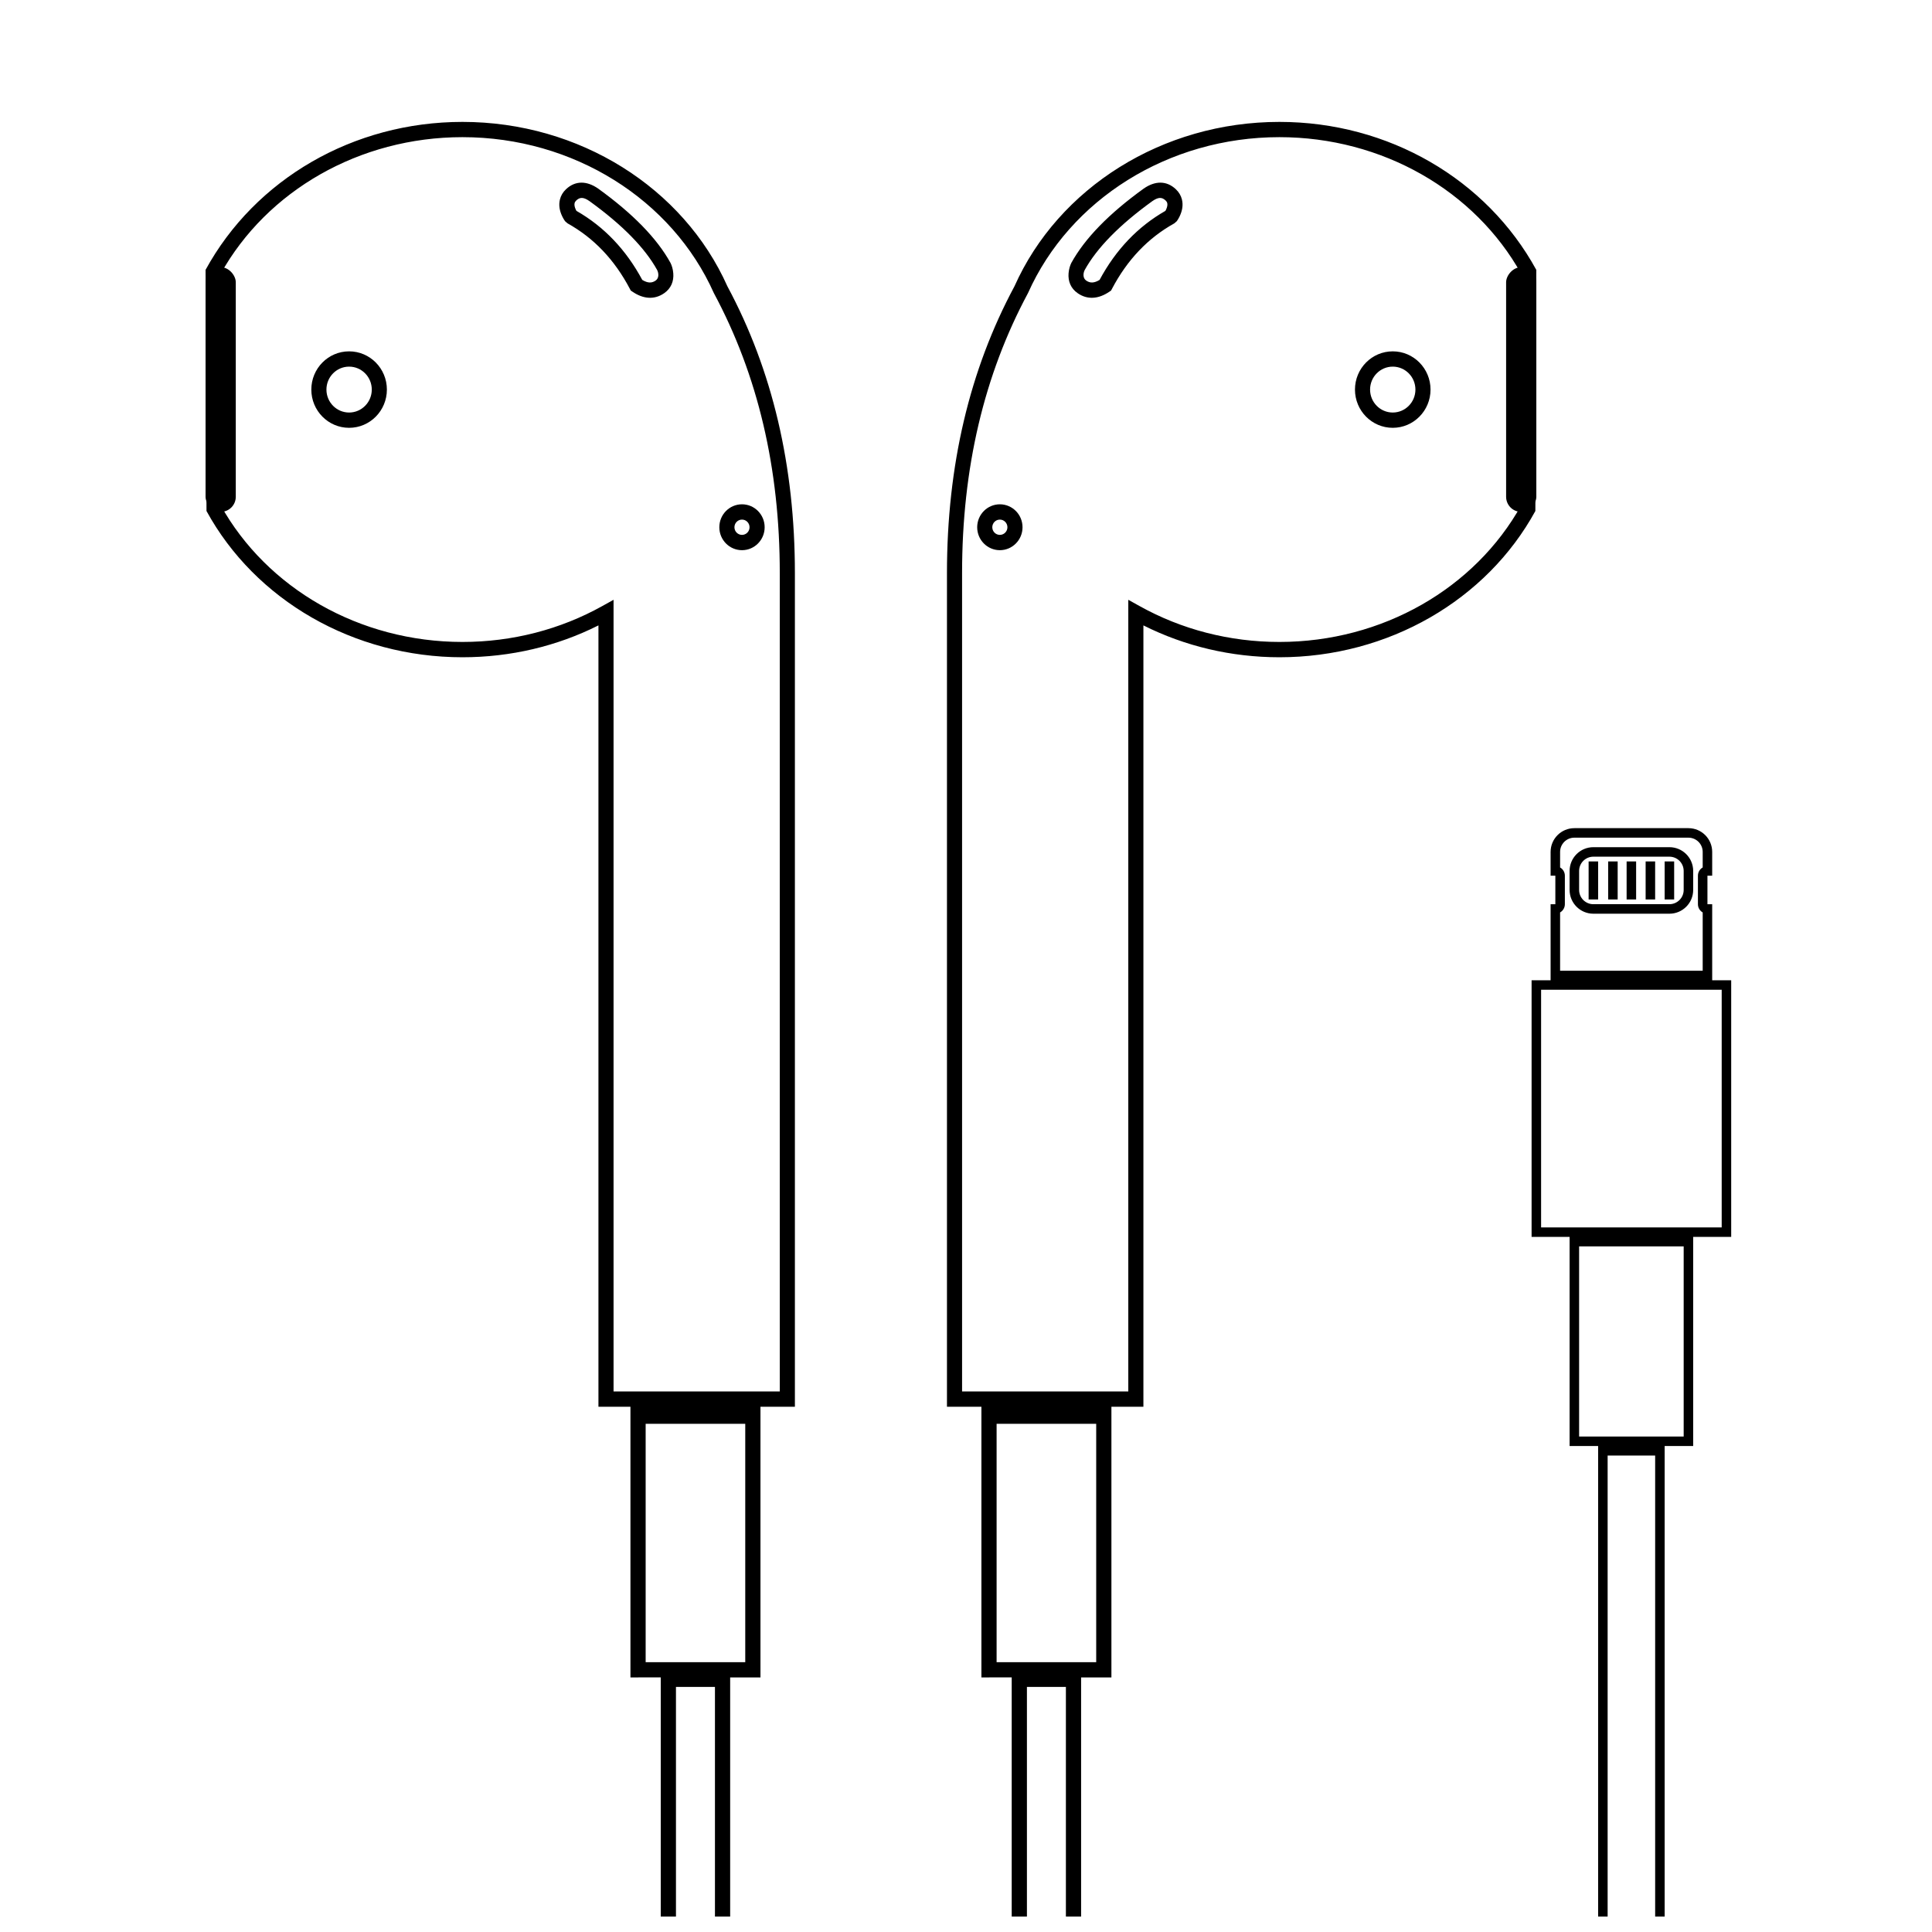
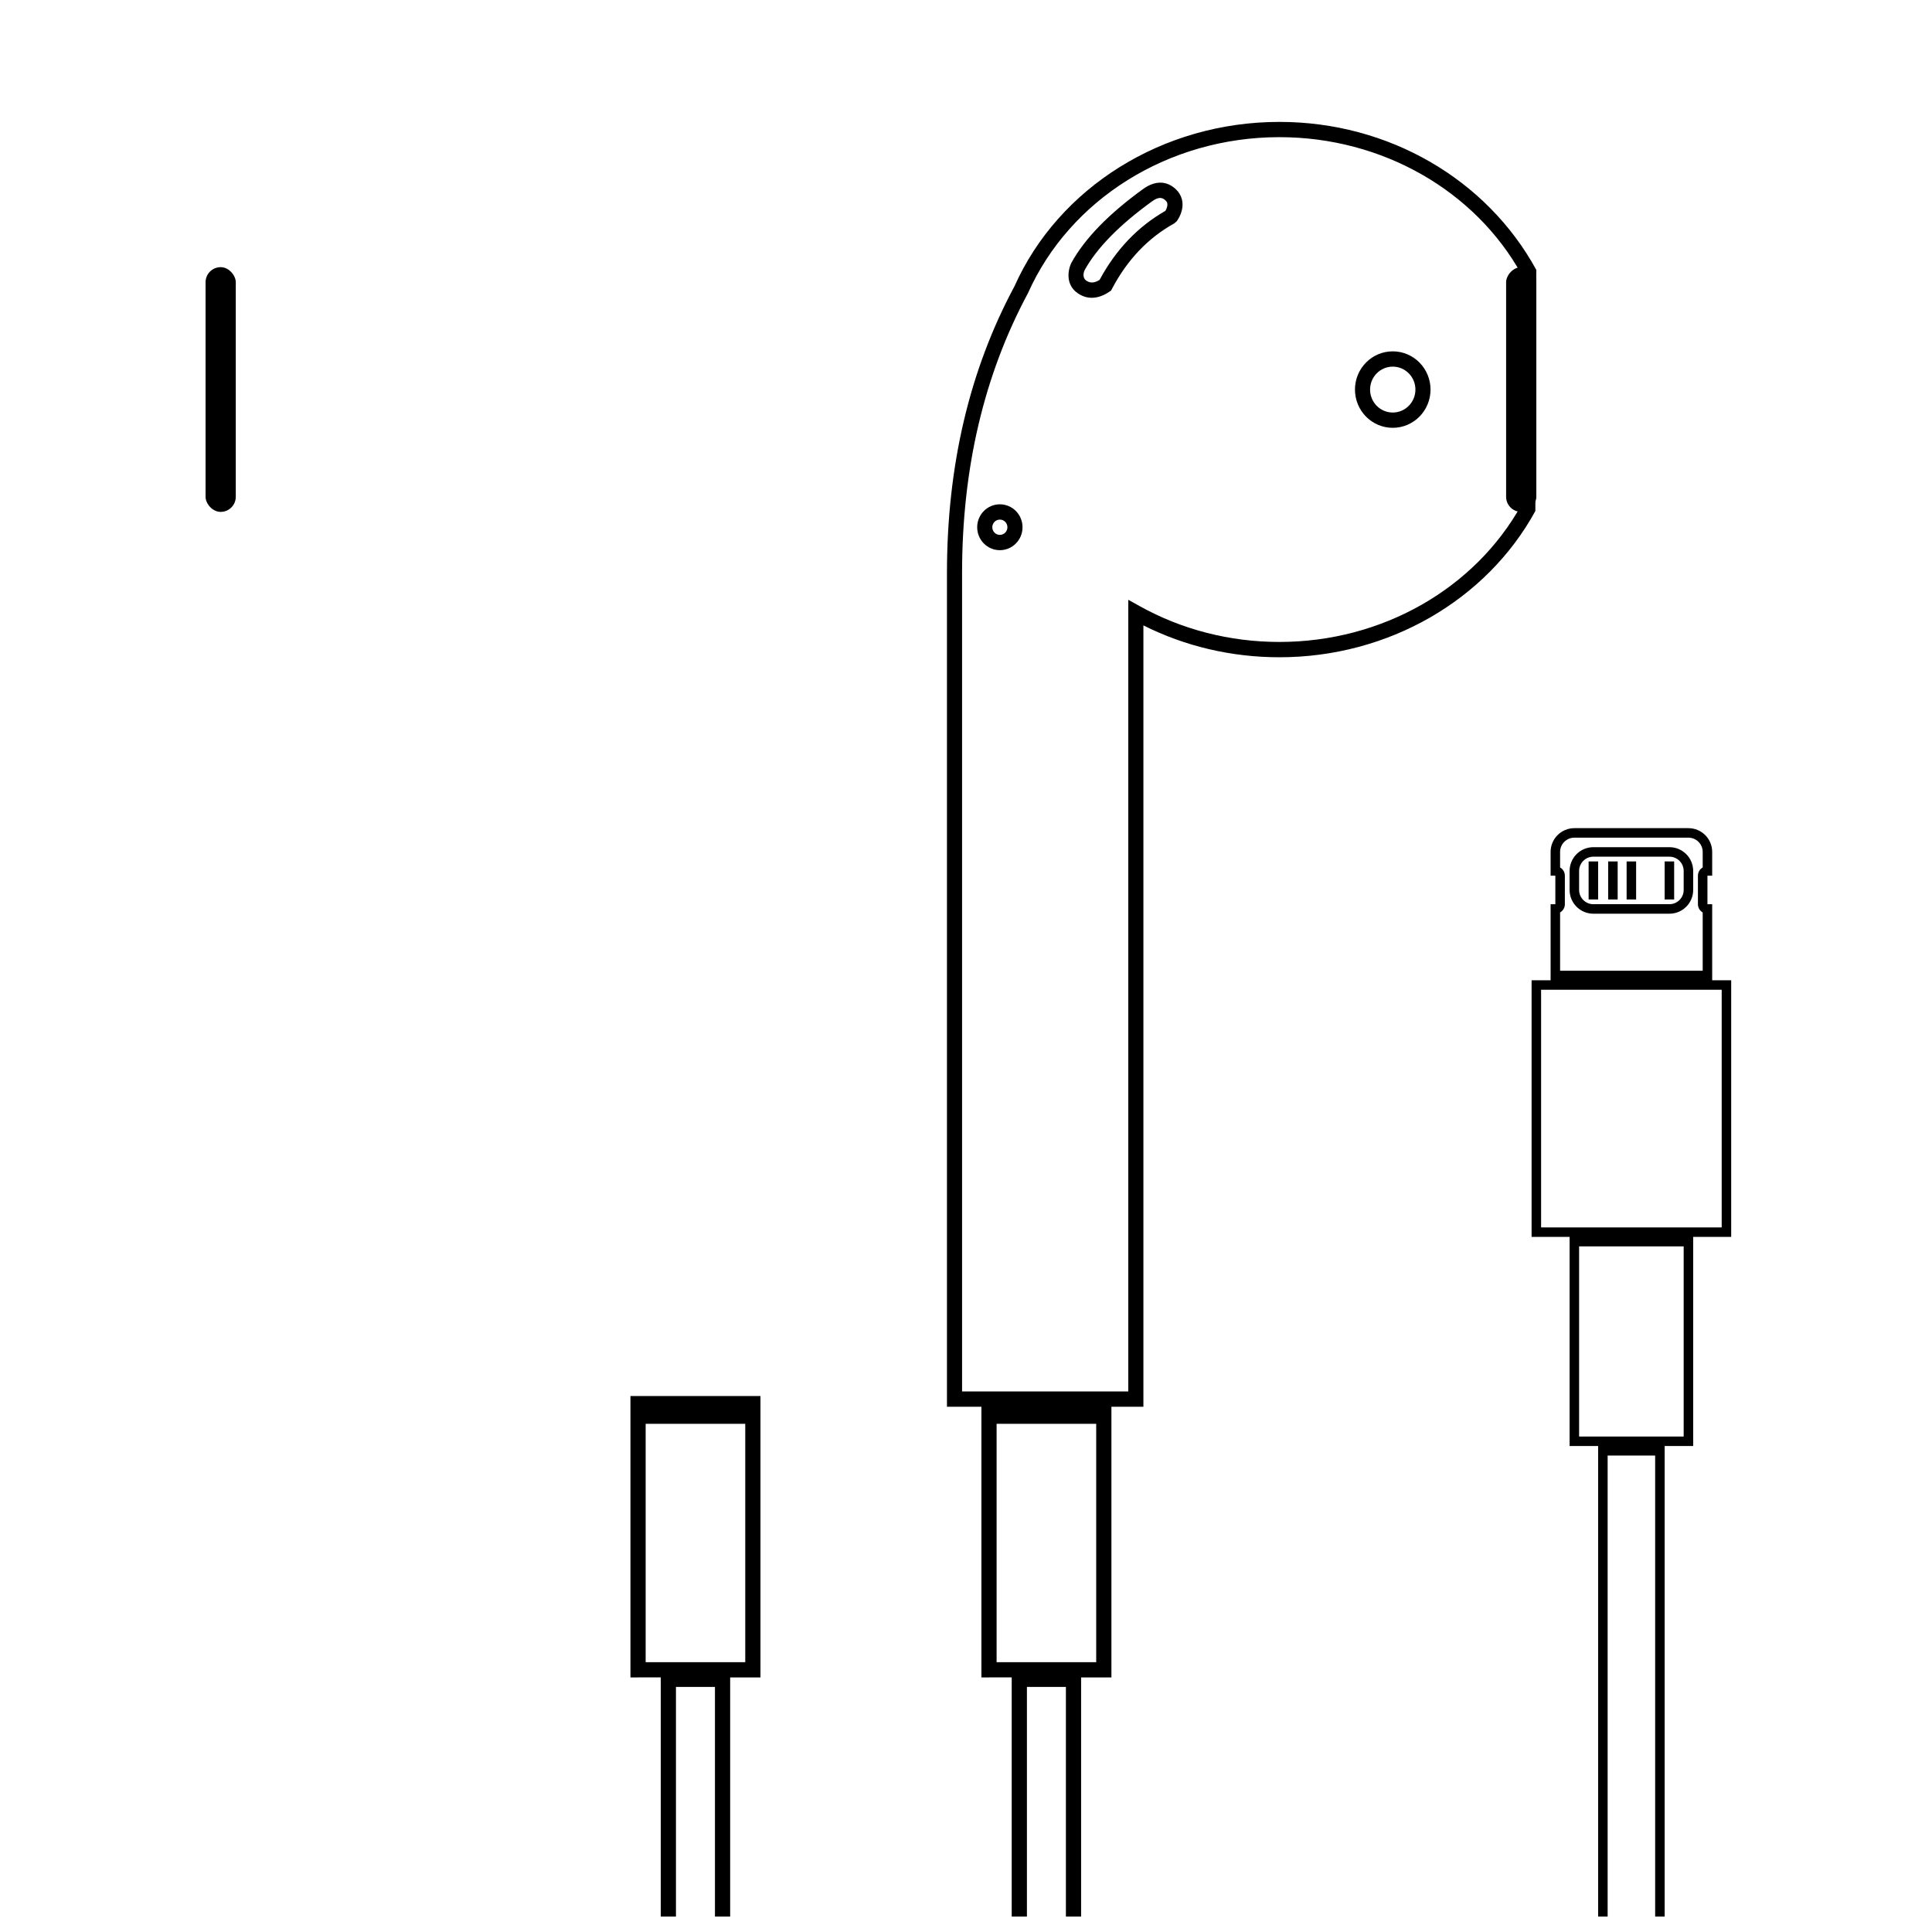
<svg xmlns="http://www.w3.org/2000/svg" width="800px" height="800px" version="1.1" viewBox="144 144 512 512">
  <defs>
    <clipPath id="c">
      <path d="m311 513h35v138.9h-35z" />
    </clipPath>
    <clipPath id="b">
      <path d="m404 513h35v138.9h-35z" />
    </clipPath>
    <clipPath id="a">
      <path d="m549 363h54v288.9h-54z" />
    </clipPath>
  </defs>
-   <path d="m350.65 512.75v-216.87c0-27.797-5.805-52.477-17.469-74.207-11.059-24.789-37.184-41.324-66.629-41.324-27.273 0-51.797 14.18-64.074 36.215v61.344c12.277 22.035 36.801 36.215 64.074 36.215 13.25 0 25.969-3.324 37.078-9.52l2.969-1.652v209.8zm-84.098-194.57c-28.902 0-54.926-15.156-67.828-38.758l-0.25-63.902c13.152-24.059 39.176-39.215 68.078-39.215 30.996 0 58.562 17.445 70.215 43.57 11.926 22.215 17.887 47.559 17.887 76.012v220.92h-52.062v-207.07c-10.969 5.512-23.277 8.445-36.039 8.445zm-30.035-60.805c-5.531 0-10.012-4.535-10.012-10.133s4.481-10.133 10.012-10.133c5.527 0 10.012 4.535 10.012 10.133s-4.484 10.133-10.012 10.133zm0-4.051c3.316 0 6.008-2.723 6.008-6.082s-2.691-6.082-6.008-6.082c-3.316 0-6.008 2.723-6.008 6.082s2.691 6.082 6.008 6.082zm104.12 36.48c-3.32 0-6.008-2.723-6.008-6.078 0-3.359 2.688-6.082 6.008-6.082 3.316 0 6.004 2.723 6.004 6.082 0 3.356-2.688 6.078-6.004 6.078zm0-4.055c1.105 0 2-0.906 2-2.023 0-1.121-0.895-2.027-2-2.027s-2.004 0.906-2.004 2.027c0 1.117 0.898 2.023 2.004 2.023zm-46.238-82.562-0.629-0.547c-0.059-0.078-0.059-0.078-0.09-0.129-0.078-0.109-0.078-0.109-0.18-0.266-0.172-0.273-0.344-0.578-0.504-0.91-0.688-1.434-0.988-2.953-0.605-4.488 0.25-1.008 0.789-1.926 1.609-2.699 2.434-2.297 5.469-2.297 8.523-0.168 9.191 6.641 15.578 13.168 19.18 19.711 0.32 0.652 0.637 1.598 0.723 2.742 0.164 2.07-0.559 3.981-2.414 5.266-2.574 1.785-5.519 1.578-8.441-0.422l-0.414-0.285-0.234-0.441c-4.055-7.711-9.555-13.484-16.523-17.363zm19.809 14.988c1.441 0.875 2.519 0.887 3.539 0.18 0.934-0.645 0.836-1.918 0.418-2.777-3.231-5.859-9.215-11.977-17.941-18.277-1.57-1.094-2.531-1.094-3.496-0.188-0.254 0.242-0.391 0.477-0.453 0.723-0.113 0.453 0.008 1.07 0.324 1.727 0.055 0.113 0.113 0.219 0.168 0.32 7.316 4.18 13.137 10.289 17.441 18.293z" />
  <path d="m202.48 214.8c2.211 0 4.004 2.211 4.004 4.004v56.848c0 2.211-1.793 4.004-4.004 4.004-2.211 0-4.004-2.211-4.004-4.004v-56.848c0-2.211 1.793-4.004 4.004-4.004z" fill-rule="evenodd" />
  <g clip-path="url(#c)">
    <path d="m341.5 521.32h-26.395v63.176h26.395zm-30.426 67.215v-71.246h34.457v71.246h-8.004l-21.16-0.008zm0-69.734v-4.832h34.457v4.832zm12.062 136.13h10.332v-63.883h-10.332zm14.363-67.914v71.945h-18.391v-71.945z" />
  </g>
  <path d="m398.96 512.75v-216.87c0-27.797 5.805-52.477 17.469-74.207 11.059-24.789 37.184-41.324 66.629-41.324 27.273 0 51.797 14.18 64.074 36.215v61.344c-12.277 22.035-36.801 36.215-64.074 36.215-13.25 0-25.973-3.324-37.078-9.52l-2.969-1.652v209.8zm84.098-194.57c28.898 0 54.922-15.156 67.828-38.758l0.25-63.902c-13.156-24.059-39.18-39.215-68.078-39.215-31 0-58.562 17.445-70.215 43.57-11.926 22.215-17.887 47.559-17.887 76.012v220.92h52.059v-207.07c10.973 5.512 23.281 8.445 36.043 8.445zm30.035-60.805c5.527 0 10.012-4.535 10.012-10.133s-4.484-10.133-10.012-10.133c-5.531 0-10.012 4.535-10.012 10.133s4.481 10.133 10.012 10.133zm0-4.051c-3.316 0-6.008-2.723-6.008-6.082s2.691-6.082 6.008-6.082 6.008 2.723 6.008 6.082-2.691 6.082-6.008 6.082zm-104.12 36.48c3.316 0 6.008-2.723 6.008-6.078 0-3.359-2.691-6.082-6.008-6.082-3.316 0-6.008 2.723-6.008 6.082 0 3.356 2.691 6.078 6.008 6.078zm0-4.055c-1.105 0-2.004-0.906-2.004-2.023 0-1.121 0.898-2.027 2.004-2.027 1.105 0 2.004 0.906 2.004 2.027 0 1.117-0.898 2.023-2.004 2.023zm46.238-82.562 0.625-0.547c0.059-0.078 0.059-0.078 0.094-0.129 0.078-0.109 0.078-0.109 0.176-0.266 0.176-0.273 0.348-0.578 0.508-0.91 0.688-1.434 0.988-2.953 0.605-4.488-0.25-1.008-0.789-1.926-1.609-2.699-2.434-2.297-5.469-2.297-8.523-0.168-9.195 6.641-15.578 13.168-19.184 19.711-0.32 0.652-0.633 1.598-0.723 2.742-0.16 2.07 0.562 3.981 2.418 5.266 2.57 1.785 5.519 1.578 8.441-0.422l0.41-0.285 0.234-0.441c4.055-7.711 9.555-13.484 16.527-17.363zm-19.812 14.988c-1.441 0.875-2.519 0.887-3.539 0.18-0.934-0.645-0.832-1.918-0.414-2.777 3.231-5.859 9.215-11.977 17.938-18.277 1.57-1.094 2.535-1.094 3.496-0.188 0.258 0.242 0.395 0.477 0.457 0.723 0.109 0.453-0.012 1.07-0.324 1.727-0.055 0.113-0.113 0.219-0.172 0.32-7.316 4.18-13.137 10.289-17.441 18.293z" />
  <path d="m547.14 214.8c-2.211 0-4.004 2.211-4.004 4.004v56.848c0 2.211 1.793 4.004 4.004 4.004 2.211 0 4.004-2.211 4.004-4.004v-56.848c0-2.211-1.793-4.004-4.004-4.004z" fill-rule="evenodd" />
  <g clip-path="url(#b)">
    <path d="m408.11 521.32v63.176h26.395v-63.176zm-4.027 67.215v-71.246h34.453v71.246h-8.004l-21.16-0.008zm0-69.734v-4.832h34.453v4.832zm12.062 136.13h10.328v-63.883h-10.328zm14.359-67.914v71.945h-18.391v-71.945z" />
  </g>
  <g clip-path="url(#a)">
    <path d="m562.48 524.69h27.711v-50.383h-27.711zm-2.519 2.519v-55.418h32.75v55.418zm10.078 319.92h12.594v-317.4h-12.594zm15.113-319.92v322.44h-17.633v-322.44zm-32.746-57.938h47.859v-62.977h-47.859zm-2.519 2.519v-68.016h52.898v68.016zm7.555-70.535h37.789v-15.449c-0.754-0.438-1.262-1.25-1.262-2.184v-7.559c0-0.93 0.508-1.746 1.262-2.18v-4.117c0-2.086-1.695-3.777-3.781-3.777h-30.227c-2.09 0-3.781 1.691-3.781 3.777v4.117c0.754 0.434 1.262 1.25 1.262 2.18v7.559c0 0.934-0.508 1.746-1.262 2.184zm-2.516-17.633h1.258v-7.559h-1.258v-6.297c0-3.477 2.816-6.297 6.297-6.297h30.227c3.481 0 6.297 2.82 6.297 6.297v6.297h-1.258v7.559h1.258v20.152h-42.82zm11.332-15.113h20.152c3.481 0 6.301 2.816 6.301 6.297v5.039c0 3.477-2.82 6.297-6.301 6.297h-20.152c-3.477 0-6.297-2.82-6.297-6.297v-5.039c0-3.481 2.82-6.297 6.297-6.297zm0 2.519c-2.086 0-3.777 1.691-3.777 3.777v5.039c0 2.086 1.691 3.777 3.777 3.777h20.152c2.09 0 3.781-1.691 3.781-3.777v-5.039c0-2.086-1.691-3.777-3.781-3.777z" />
  </g>
  <path d="m565 372.29h2.519v10.078h-2.519z" fill-rule="evenodd" />
  <path d="m570.18 372.29h2.519v10.078h-2.519z" fill-rule="evenodd" />
  <path d="m575.07 372.29h2.519v10.078h-2.519z" fill-rule="evenodd" />
-   <path d="m580.11 372.29h2.519v10.078h-2.519z" fill-rule="evenodd" />
  <path d="m585.15 372.29h2.519v10.078h-2.519z" fill-rule="evenodd" />
</svg>